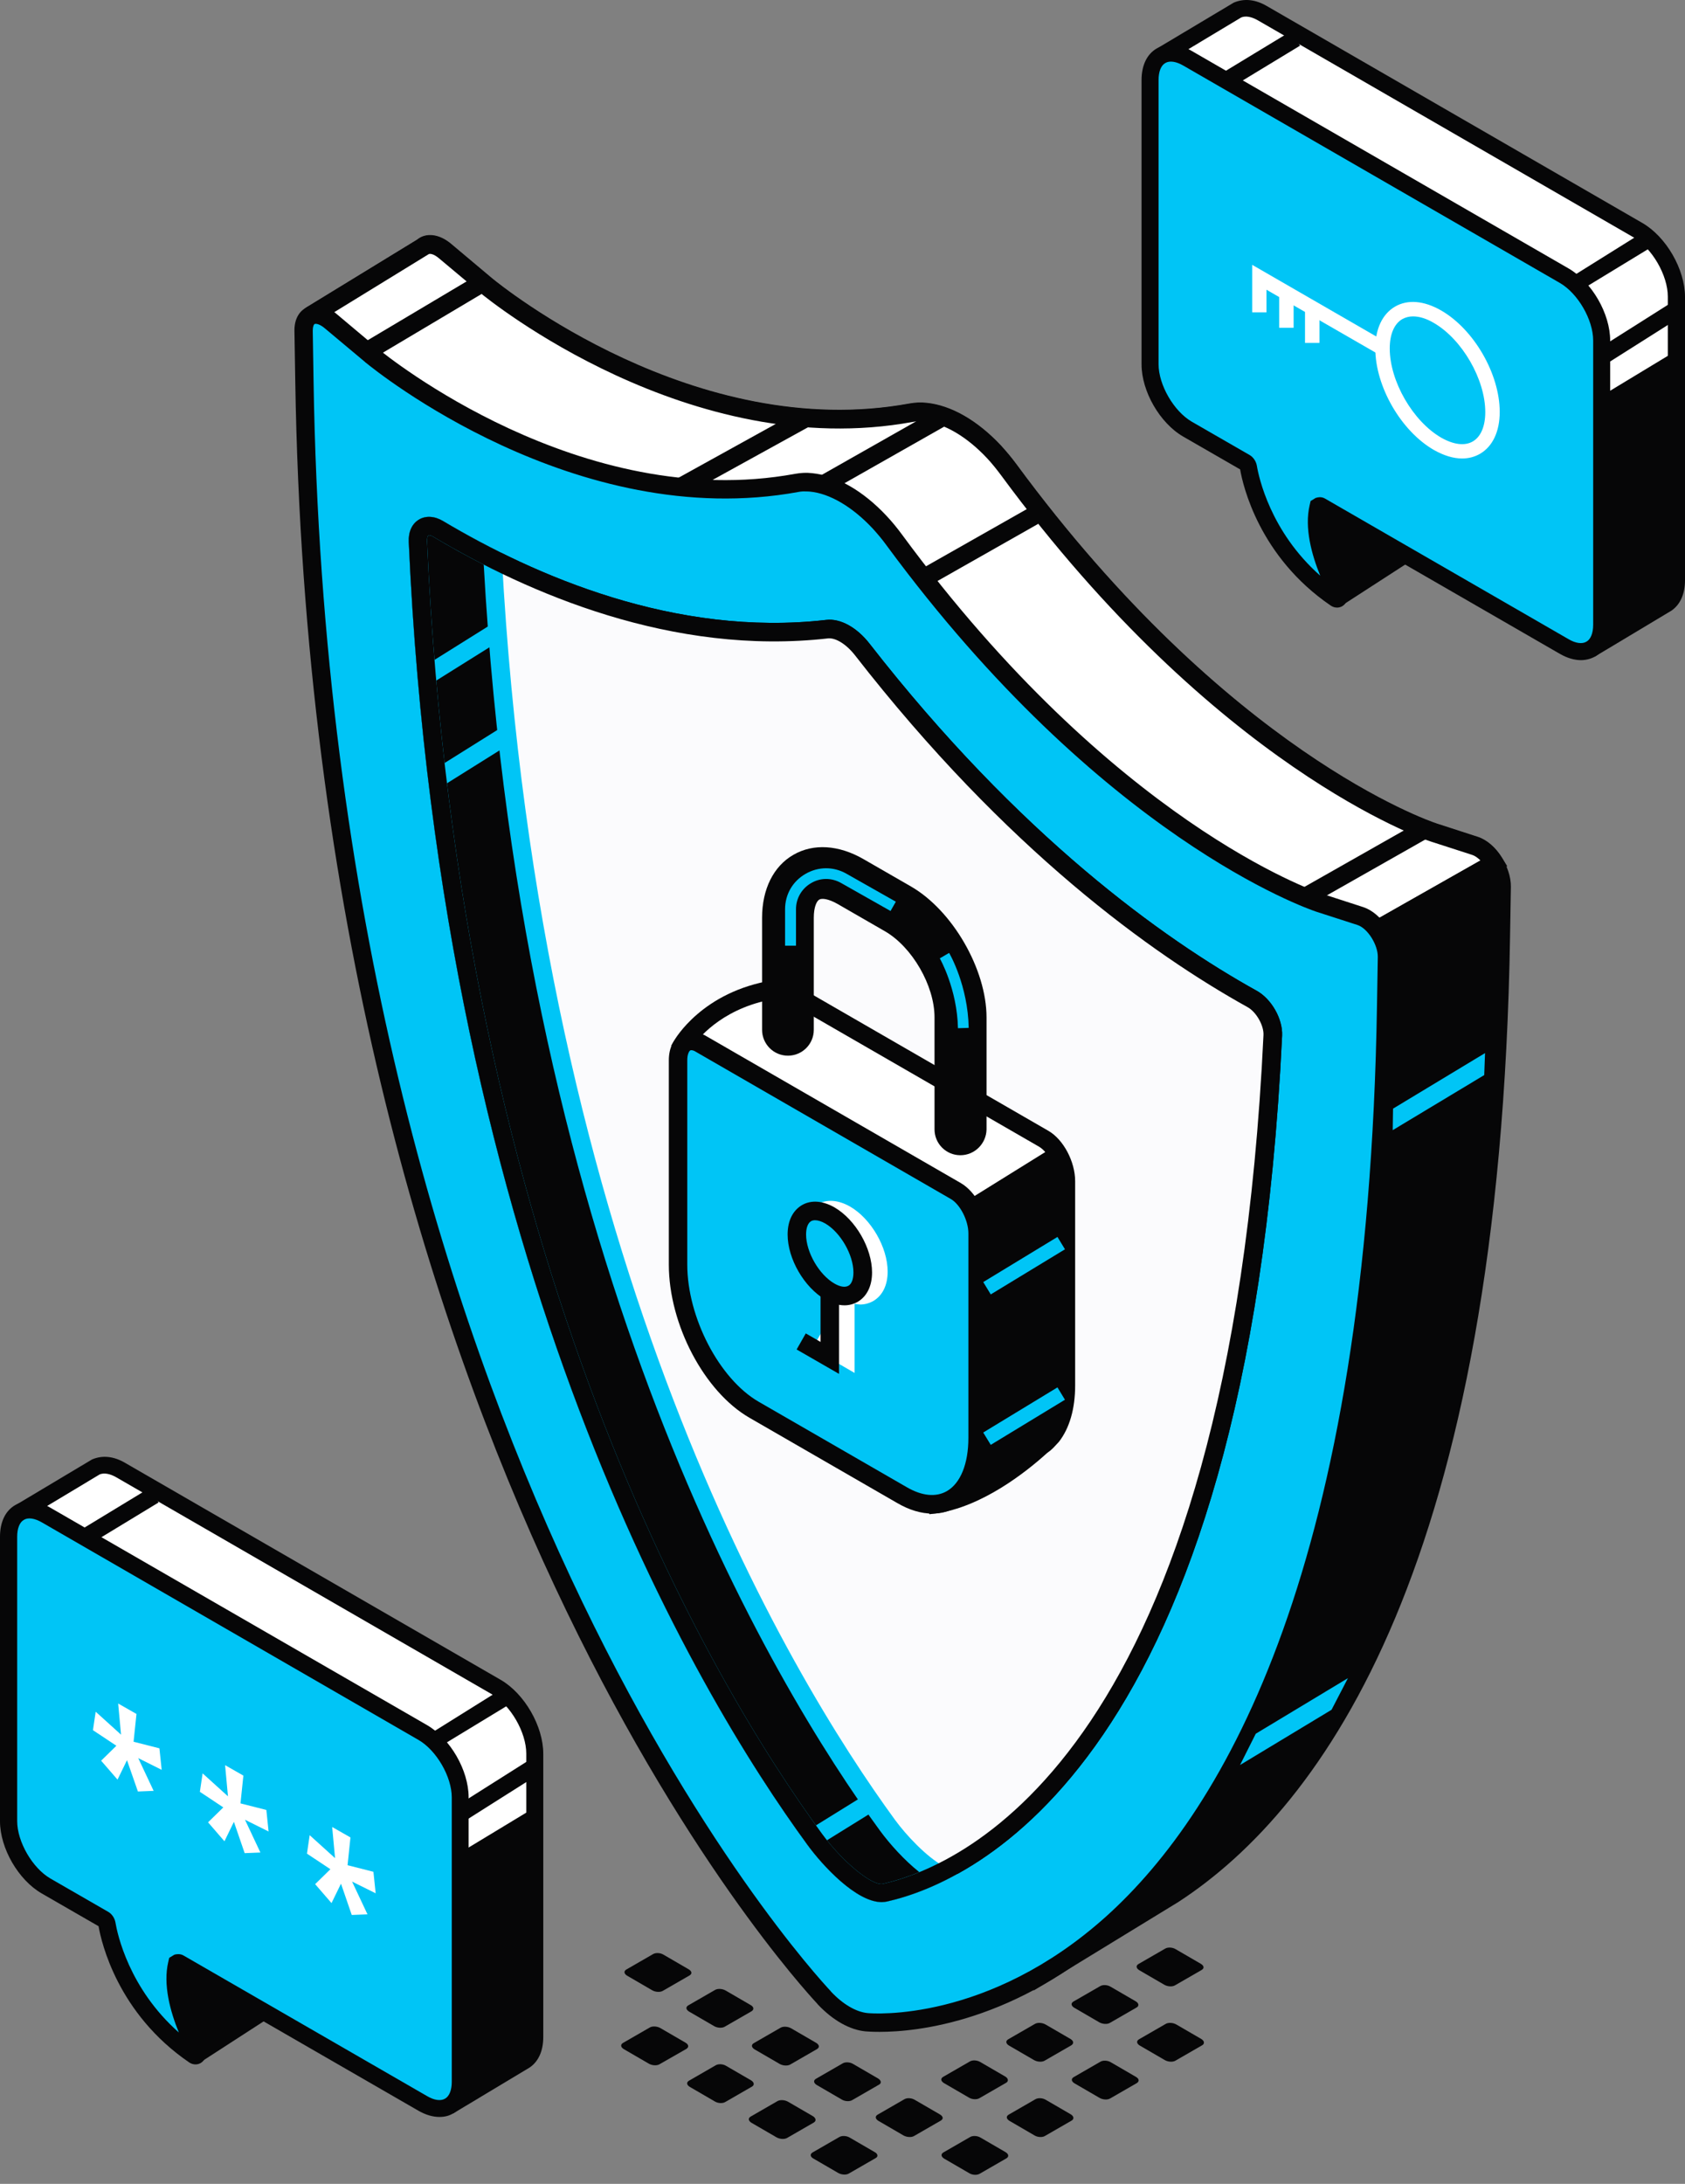
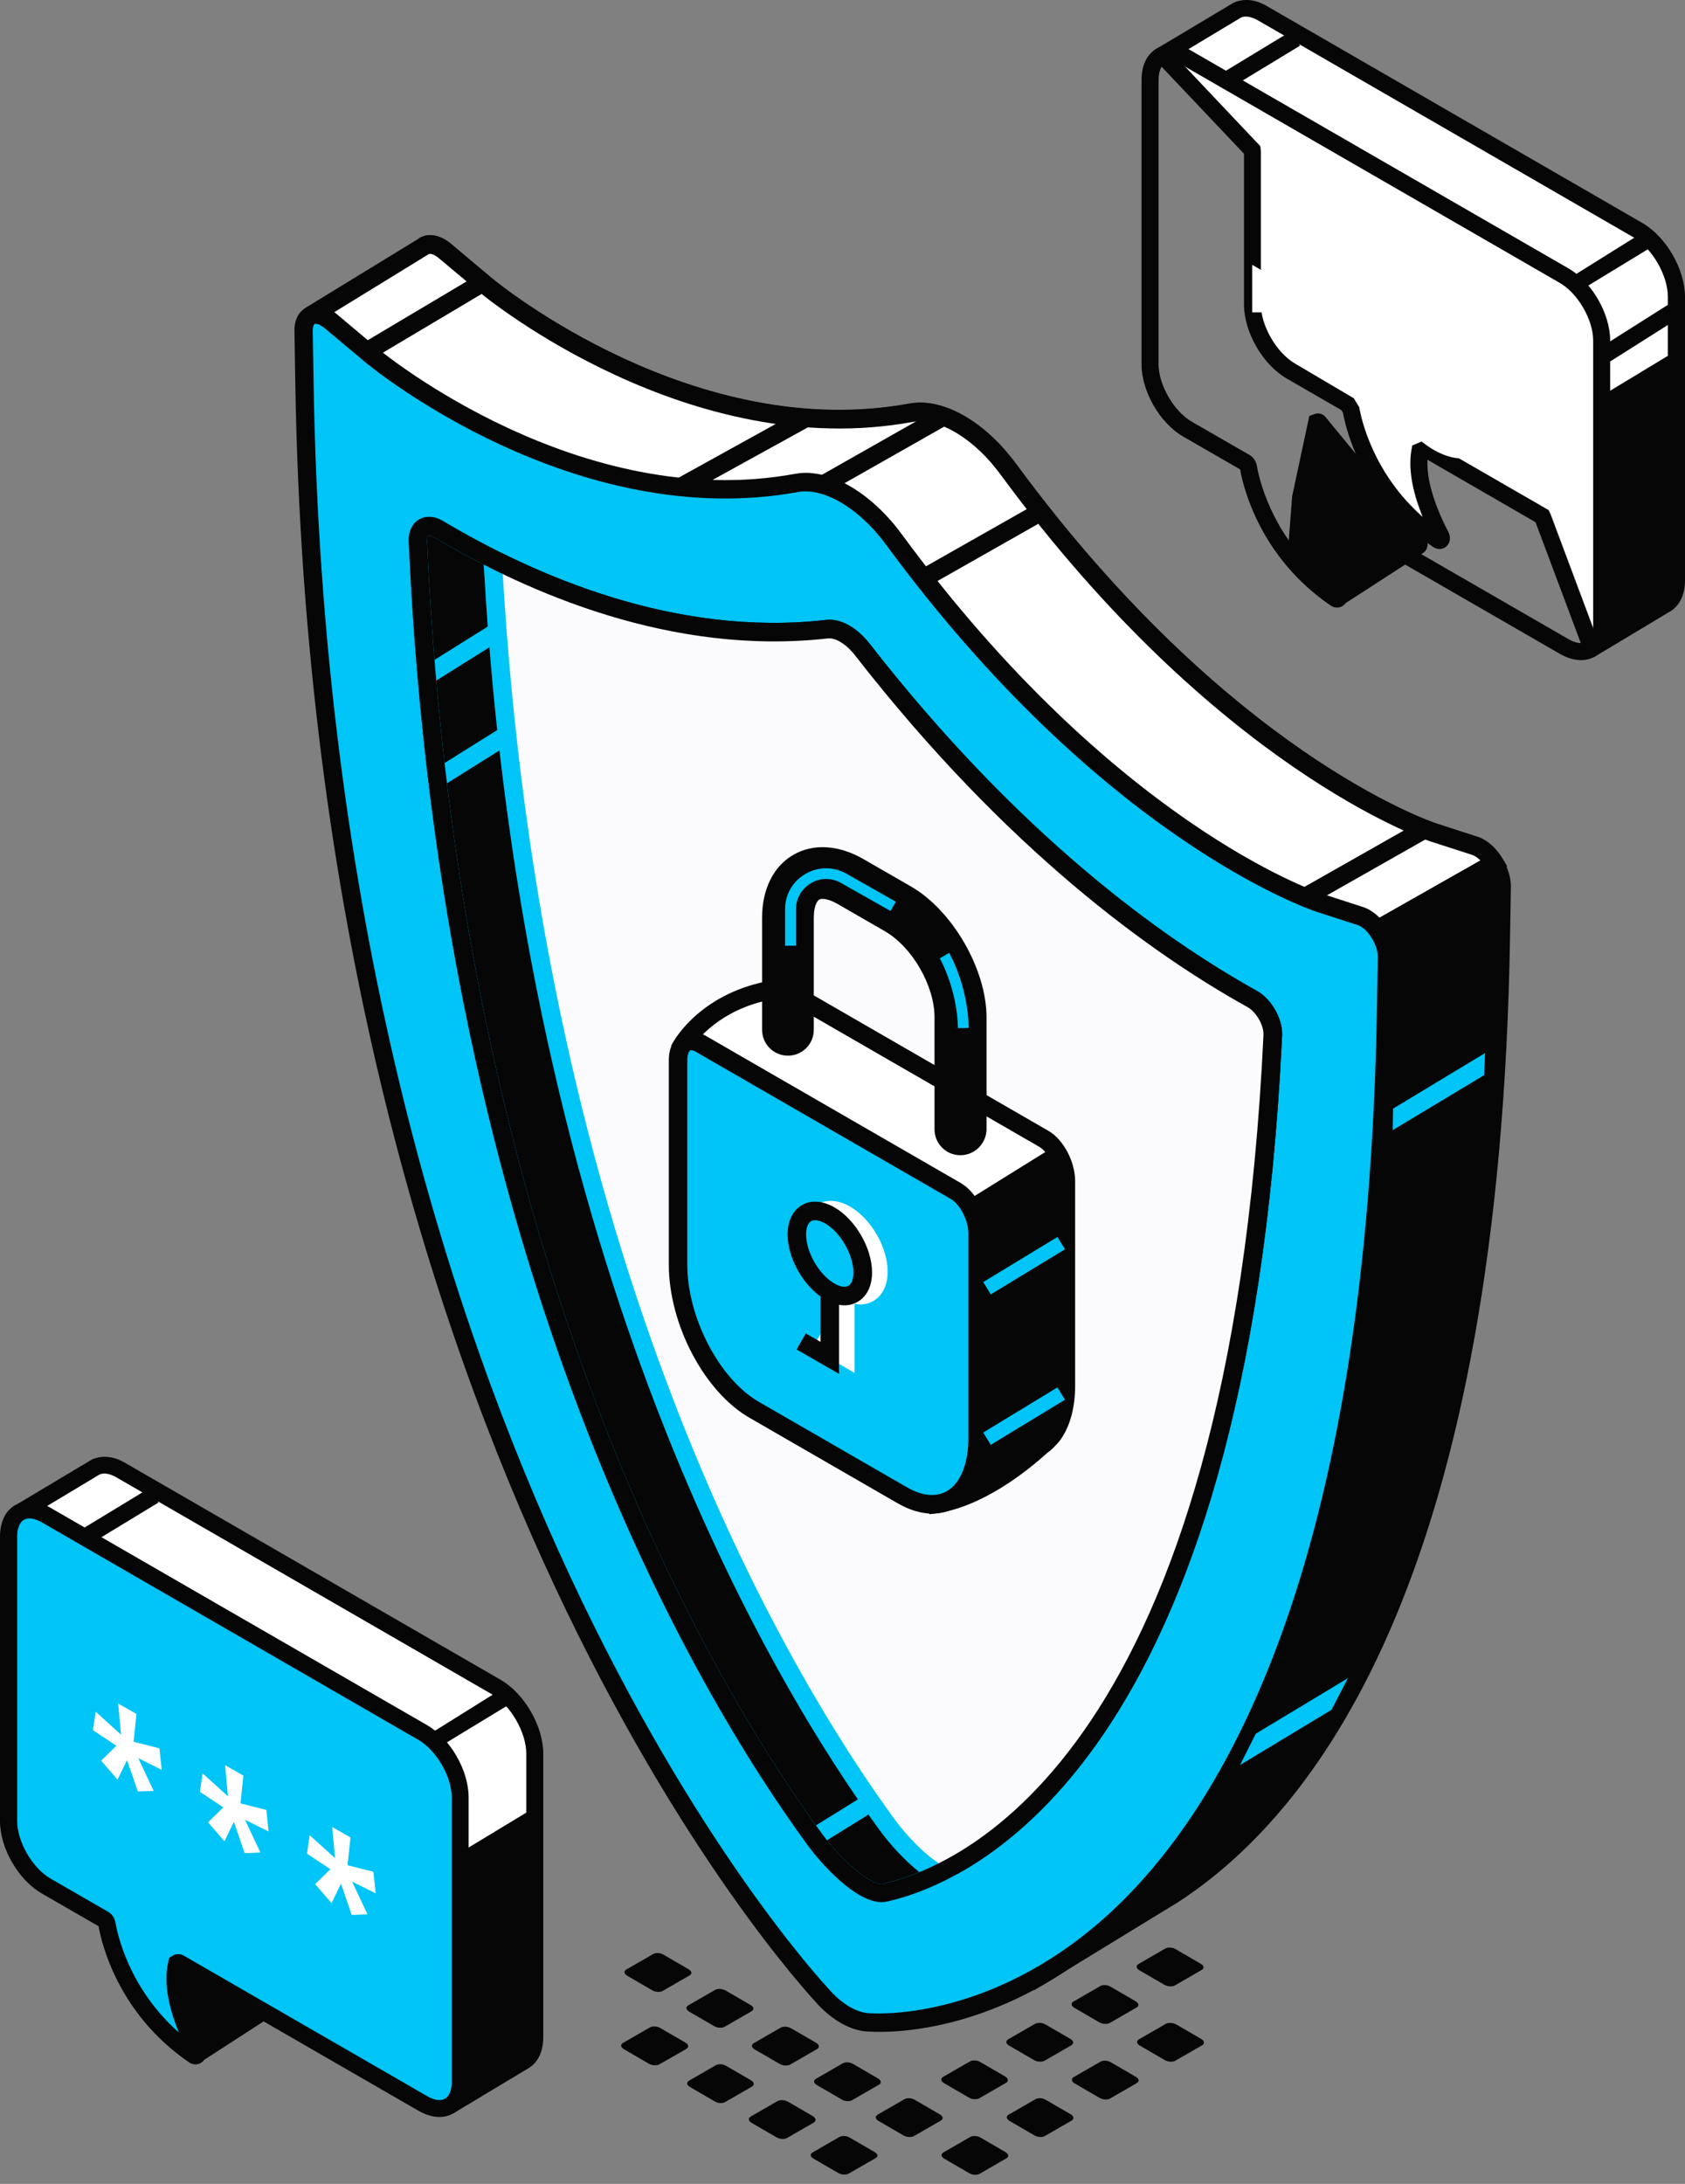
<svg xmlns="http://www.w3.org/2000/svg" width="98" height="127" viewBox="0 0 98 127" fill="none">
  <rect x="0" y="0" width="98" height="127" fill="#808080" stroke="none" />
  <g clip-path="url(#clip0_11_2051)">
    <path d="M40.102 114.881L38.559 115.77C38.406 115.868 38.128 115.854 37.933 115.743L36.473 114.894C36.292 114.783 36.264 114.63 36.431 114.533L37.975 113.643C38.128 113.546 38.406 113.559 38.587 113.671L40.047 114.519C40.241 114.63 40.269 114.783 40.102 114.881Z" fill="#060607" />
    <path d="M39.922 119.15L38.365 120.04C38.212 120.137 37.934 120.123 37.739 120.012L36.279 119.164C36.098 119.053 36.07 118.9 36.237 118.802L37.781 117.912C37.934 117.815 38.212 117.829 38.407 117.94L39.867 118.788C40.061 118.9 40.075 119.053 39.922 119.15Z" fill="#060607" />
    <path d="M43.704 116.966L42.16 117.856C42.008 117.954 41.729 117.94 41.535 117.828L40.075 116.98C39.894 116.869 39.866 116.716 40.033 116.619L41.576 115.729C41.729 115.631 42.008 115.645 42.202 115.756L43.662 116.605C43.843 116.702 43.871 116.869 43.704 116.966Z" fill="#060607" />
    <path d="M43.732 121.346L42.188 122.236C42.035 122.334 41.757 122.32 41.577 122.209L40.117 121.36C39.936 121.249 39.908 121.096 40.075 120.999L41.618 120.109C41.771 120.011 42.049 120.025 42.23 120.137L43.69 120.985C43.871 121.096 43.885 121.263 43.732 121.346Z" fill="#060607" />
    <path d="M47.514 119.164L45.971 120.054C45.818 120.151 45.54 120.137 45.345 120.026L43.885 119.178C43.704 119.066 43.676 118.913 43.843 118.816L45.387 117.926C45.54 117.829 45.818 117.843 46.013 117.954L47.473 118.802C47.653 118.913 47.681 119.066 47.514 119.164Z" fill="#060607" />
    <path d="M47.333 123.433L45.79 124.323C45.637 124.42 45.359 124.406 45.164 124.295L43.704 123.447C43.523 123.336 43.495 123.183 43.662 123.085L45.206 122.195C45.359 122.098 45.637 122.112 45.831 122.223L47.291 123.071C47.458 123.183 47.486 123.336 47.333 123.433Z" fill="#060607" />
    <path d="M51.116 121.235L49.572 122.125C49.419 122.223 49.141 122.209 48.961 122.098L47.5 121.249C47.32 121.138 47.292 120.985 47.459 120.888L49.002 119.998C49.155 119.9 49.433 119.914 49.614 120.026L51.074 120.874C51.255 120.985 51.283 121.152 51.116 121.235Z" fill="#060607" />
    <path d="M50.921 125.505L49.377 126.395C49.224 126.492 48.946 126.478 48.752 126.367L47.291 125.519C47.125 125.421 47.097 125.268 47.264 125.171L48.807 124.281C48.96 124.184 49.238 124.198 49.419 124.309L50.879 125.157C51.06 125.254 51.088 125.421 50.921 125.505Z" fill="#060607" />
    <path d="M54.717 123.321L53.173 124.211C53.02 124.309 52.742 124.295 52.547 124.184L51.087 123.335C50.907 123.224 50.879 123.071 51.046 122.974L52.589 122.084C52.742 121.986 53.02 122 53.201 122.112L54.661 122.96C54.856 123.071 54.884 123.224 54.717 123.321Z" fill="#060607" />
    <path d="M58.513 121.124L56.97 122.014C56.817 122.111 56.539 122.097 56.358 121.986L54.898 121.138C54.717 121.026 54.689 120.873 54.856 120.776L56.4 119.886C56.553 119.789 56.831 119.803 57.011 119.914L58.471 120.762C58.652 120.873 58.666 121.04 58.513 121.124Z" fill="#060607" />
    <path d="M62.31 118.941L60.766 119.831C60.613 119.928 60.335 119.914 60.141 119.803L58.68 118.955C58.5 118.844 58.472 118.691 58.639 118.593L60.182 117.703C60.335 117.606 60.613 117.62 60.808 117.731L62.268 118.579C62.449 118.691 62.463 118.844 62.31 118.941Z" fill="#060607" />
    <path d="M66.105 116.743L64.562 117.633C64.409 117.731 64.131 117.717 63.936 117.606L62.476 116.757C62.295 116.646 62.267 116.493 62.434 116.396L63.978 115.506C64.131 115.409 64.409 115.422 64.59 115.534L66.05 116.382C66.244 116.493 66.258 116.66 66.105 116.743Z" fill="#060607" />
    <path d="M69.889 114.561L68.345 115.451C68.192 115.548 67.914 115.534 67.719 115.423L66.259 114.575C66.078 114.463 66.051 114.31 66.218 114.213L67.761 113.323C67.914 113.226 68.192 113.24 68.373 113.351L69.833 114.199C70.028 114.31 70.055 114.463 69.889 114.561Z" fill="#060607" />
    <path d="M58.528 125.519L56.984 126.409C56.831 126.506 56.553 126.492 56.373 126.381L54.913 125.533C54.732 125.421 54.704 125.268 54.871 125.171L56.414 124.281C56.567 124.184 56.845 124.198 57.026 124.309L58.486 125.157C58.667 125.268 58.695 125.421 58.528 125.519Z" fill="#060607" />
    <path d="M62.324 123.321L60.781 124.211C60.627 124.309 60.349 124.295 60.169 124.184L58.709 123.335C58.528 123.224 58.5 123.071 58.667 122.974L60.21 122.084C60.363 121.986 60.641 122 60.822 122.112L62.282 122.96C62.463 123.071 62.477 123.238 62.324 123.321Z" fill="#060607" />
    <path d="M66.12 121.138L64.576 122.028C64.423 122.126 64.145 122.112 63.95 122L62.49 121.152C62.309 121.041 62.282 120.888 62.449 120.791L63.992 119.901C64.145 119.803 64.423 119.817 64.604 119.928L66.064 120.777C66.259 120.888 66.273 121.041 66.12 121.138Z" fill="#060607" />
    <path d="M69.916 118.941L68.373 119.831C68.22 119.928 67.942 119.914 67.747 119.803L66.287 118.955C66.106 118.844 66.078 118.691 66.245 118.593L67.789 117.703C67.942 117.606 68.22 117.62 68.414 117.731L69.874 118.579C70.055 118.691 70.069 118.858 69.916 118.941Z" fill="#060607" />
    <path d="M18.04 18.543C18.012 18.468 18.031 18.393 18.106 18.347L24.576 14.388C24.866 14.126 25.361 14.173 25.874 14.602L28.283 16.619C28.405 16.722 40.095 26.377 52.999 24.014C53.26 23.968 53.54 23.949 53.83 23.977C55.109 24.098 56.547 24.939 57.817 26.293C58.116 26.61 58.405 26.965 58.676 27.329C71.066 44.183 82.878 48.263 83.382 48.431L85.772 49.206C86.585 49.468 87.35 50.635 87.332 51.587L87.285 54.388C86.716 90.608 76.631 104.706 68.256 110.169L60.413 114.959L59.88 113.409C58.312 113.633 57.275 113.558 57.06 113.539H57.042C56.258 113.465 55.37 112.961 54.586 112.12L54.568 112.092C53.484 110.944 30.347 85.752 25.286 34.743L21.794 27.105L18.04 18.543Z" fill="#060607" />
    <path d="M59.516 113.987C58.125 114.146 57.2 114.08 56.995 114.062C56.07 113.978 55.081 113.417 54.175 112.456C53.185 111.4 29.861 86.078 24.763 34.882L21.299 27.309L17.545 18.757C17.414 18.439 17.526 18.075 17.816 17.888L24.259 13.948C24.772 13.528 25.538 13.621 26.219 14.191L28.619 16.207C29.095 16.6 40.403 25.778 52.896 23.481C53.213 23.425 53.54 23.407 53.876 23.444C55.295 23.584 56.836 24.462 58.209 25.928C58.508 26.254 58.816 26.619 59.105 27.011C71.402 43.724 83.064 47.749 83.55 47.907L85.94 48.682C86.967 49.019 87.892 50.391 87.873 51.577L87.826 54.378C87.248 90.831 77.023 105.07 68.536 110.607L60.123 115.752L59.516 113.987ZM53.092 24.536C40.123 26.917 28.432 17.44 27.937 17.029L25.528 15.012C25.23 14.76 24.996 14.732 24.931 14.788L18.666 18.635L22.288 26.88L25.78 34.518L25.827 34.686C30.869 85.583 53.979 110.682 54.987 111.746C55.678 112.484 56.444 112.932 57.116 112.997C57.294 113.016 58.283 113.081 59.805 112.866L60.244 112.801L60.702 114.136L67.957 109.701C76.211 104.323 86.174 90.345 86.743 54.359L86.79 51.558C86.799 50.849 86.192 49.887 85.604 49.7L83.204 48.925C82.7 48.757 70.73 44.621 58.227 27.636C57.957 27.272 57.686 26.936 57.415 26.647C56.239 25.386 54.903 24.602 53.764 24.499C53.68 24.49 53.605 24.49 53.521 24.49C53.381 24.499 53.232 24.518 53.092 24.536Z" fill="#060607" />
    <path d="M24.577 14.388C24.866 14.126 25.361 14.173 25.875 14.602L28.284 16.619C28.405 16.722 40.095 26.386 52.999 24.014C53.261 23.968 53.541 23.949 53.831 23.977C55.11 24.098 56.548 24.939 57.818 26.293C58.116 26.61 58.406 26.965 58.676 27.329C71.067 44.183 82.879 48.263 83.383 48.431L85.773 49.206C86.203 49.346 86.614 49.738 86.903 50.205L67.444 61.242L26.444 43.977C25.996 40.999 25.613 37.917 25.296 34.743L21.804 27.105L18.041 18.543C18.013 18.468 18.032 18.393 18.106 18.347L24.577 14.388Z" fill="white" />
    <path d="M25.958 44.35L25.912 44.051C25.464 41.035 25.081 37.954 24.773 34.873L21.308 27.3L17.555 18.738C17.424 18.421 17.536 18.056 17.826 17.87L24.268 13.929C24.782 13.509 25.548 13.603 26.229 14.172L28.629 16.189C29.105 16.581 40.413 25.76 52.906 23.463C53.223 23.407 53.55 23.388 53.886 23.425C55.305 23.565 56.846 24.443 58.219 25.909C58.517 26.236 58.825 26.6 59.115 26.992C71.412 43.706 83.074 47.73 83.56 47.889L85.95 48.664C86.473 48.832 86.996 49.28 87.369 49.896L87.659 50.373L67.49 61.82L25.958 44.35ZM85.605 49.71L83.205 48.935C82.701 48.767 70.731 44.63 58.228 27.646C57.957 27.282 57.686 26.945 57.416 26.656C56.239 25.395 54.904 24.611 53.765 24.509C53.531 24.49 53.307 24.499 53.083 24.537C40.114 26.918 28.424 17.44 27.929 17.029L25.52 15.012C25.221 14.76 24.987 14.732 24.922 14.788L18.657 18.635L22.28 26.88L25.772 34.518L25.818 34.686C26.117 37.674 26.481 40.671 26.92 43.603L67.397 60.644L86.1 50.036C85.941 49.878 85.763 49.756 85.605 49.71Z" fill="#060607" />
    <path d="M47.919 116.154C46.724 114.884 18.656 84.332 17.694 22.109L17.657 19.233C17.638 18.262 18.413 17.982 19.226 18.663L21.635 20.68C21.756 20.783 33.446 30.447 46.35 28.075C46.612 28.029 46.892 28.01 47.181 28.038C48.461 28.159 49.898 29 51.168 30.354C51.467 30.671 51.757 31.026 52.027 31.39C64.427 48.244 76.239 52.315 76.734 52.483L79.124 53.258C79.936 53.519 80.702 54.687 80.683 55.639L80.637 58.44C79.675 119.552 51.616 117.704 50.421 117.591H50.403C49.618 117.517 48.731 117.013 47.947 116.172L47.919 116.154ZM72.831 58.104C67.574 55.181 59.049 49.196 50.16 37.786C49.534 36.983 48.75 36.526 48.124 36.6C39.086 37.627 30.673 33.864 25.491 30.774C24.819 30.372 24.277 30.718 24.314 31.512C26.191 73.529 40.888 98.067 47.387 106.956C48.461 108.422 50.421 110.318 51.486 110.075C57.938 108.618 72.149 99.841 74.035 60.223C74.063 59.448 73.512 58.477 72.831 58.104Z" fill="#00C5F6" />
    <path d="M50.347 118.133C49.423 118.049 48.433 117.489 47.555 116.555L47.536 116.527C46.341 115.248 18.134 84.557 17.172 22.119L17.125 19.243C17.116 18.589 17.377 18.094 17.853 17.87C18.367 17.628 18.993 17.767 19.581 18.262L21.98 20.279C22.457 20.671 33.773 29.85 46.257 27.553C46.575 27.497 46.901 27.478 47.228 27.516C48.648 27.656 50.188 28.533 51.561 29.999C51.869 30.326 52.168 30.69 52.457 31.082C64.754 47.796 76.416 51.82 76.902 51.979L79.292 52.754C80.32 53.09 81.244 54.463 81.225 55.649L81.178 58.45C80.656 91.401 72.131 105.883 65.062 112.232C59.096 117.601 53.316 118.161 51.159 118.161C50.748 118.161 50.468 118.143 50.347 118.133ZM46.444 28.608C33.475 30.989 21.784 21.512 21.29 21.101L18.881 19.084C18.591 18.841 18.376 18.813 18.302 18.841C18.246 18.869 18.19 19 18.19 19.233L18.236 22.109C19.198 84.127 47.126 114.529 48.312 115.79L48.33 115.818C49.021 116.555 49.787 117.003 50.459 117.069C50.739 117.097 57.453 117.629 64.334 111.448C71.234 105.238 79.573 91.009 80.086 58.45L80.133 55.649C80.142 54.939 79.535 53.977 78.947 53.791L76.547 53.016C76.043 52.847 64.073 48.711 51.57 31.727C51.309 31.363 51.029 31.036 50.758 30.737C49.581 29.476 48.246 28.692 47.107 28.589C47.023 28.58 46.948 28.58 46.864 28.58C46.733 28.571 46.584 28.58 46.444 28.608ZM46.948 107.265C40.608 98.591 25.669 73.856 23.773 31.521C23.745 30.933 23.96 30.457 24.371 30.214C24.763 29.981 25.276 30.009 25.762 30.298C31.094 33.473 39.282 37.058 48.059 36.05C48.872 35.956 49.833 36.479 50.58 37.441C59.292 48.618 67.63 54.584 73.093 57.619C73.951 58.095 74.614 59.262 74.568 60.233C72.551 102.587 56.481 109.478 51.598 110.579C51.495 110.598 51.393 110.617 51.29 110.617C49.805 110.626 47.835 108.478 46.948 107.265ZM73.494 60.187C73.522 59.626 73.074 58.842 72.57 58.562C67.023 55.481 58.554 49.421 49.74 38.104C49.17 37.366 48.564 37.068 48.181 37.114C39.114 38.151 30.683 34.472 25.211 31.213C25.034 31.101 24.931 31.12 24.912 31.129C24.884 31.148 24.828 31.25 24.838 31.475C26.715 73.511 41.523 98.04 47.807 106.63C49.002 108.264 50.73 109.674 51.355 109.543C56.052 108.488 71.505 101.784 73.494 60.187Z" fill="#060607" />
    <path d="M25.483 30.765C30.674 33.855 39.078 37.628 48.116 36.591C48.742 36.517 49.526 36.974 50.151 37.777C59.041 49.187 67.566 55.172 72.822 58.095C73.504 58.478 74.055 59.449 74.017 60.215C72.131 99.832 57.92 108.609 51.468 110.066C50.404 110.309 48.434 108.413 47.369 106.947C40.87 98.058 26.174 73.52 24.297 31.503C24.269 30.709 24.81 30.363 25.483 30.765Z" fill="#FBFBFD" />
    <path d="M25.483 30.765C26.435 31.334 27.5 31.923 28.648 32.502C30.861 73.417 45.212 97.395 51.618 106.154C52.365 107.181 53.551 108.395 54.559 108.964C53.42 109.515 52.365 109.861 51.468 110.066C50.404 110.309 48.434 108.413 47.369 106.947C40.871 98.058 26.174 73.52 24.297 31.503C24.269 30.709 24.811 30.363 25.483 30.765Z" fill="#060607" />
    <path d="M46.948 107.264C40.608 98.589 25.669 73.855 23.773 31.52C23.745 30.932 23.96 30.456 24.371 30.213C24.763 29.98 25.276 30.008 25.762 30.297C26.78 30.904 27.835 31.483 28.89 32.015L29.17 32.155L29.189 32.463C31.402 73.472 45.921 97.432 52.056 105.836C52.719 106.741 53.867 107.955 54.829 108.497L55.725 109.001L54.791 109.449C53.699 109.972 52.625 110.355 51.589 110.588C51.486 110.607 51.383 110.626 51.281 110.626C49.805 110.626 47.826 108.478 46.948 107.264ZM51.187 106.47C45.006 98.02 30.421 73.948 28.134 32.837C27.144 32.333 26.164 31.791 25.211 31.221C25.034 31.109 24.931 31.128 24.912 31.137C24.884 31.156 24.828 31.259 24.838 31.483C26.715 73.528 41.523 98.048 47.807 106.639C49.002 108.273 50.73 109.692 51.355 109.552C52.037 109.393 52.747 109.169 53.466 108.87C52.607 108.188 51.757 107.245 51.187 106.47Z" fill="#00C5F6" />
    <path d="M86.644 49.74L79.846 53.596L80.376 54.53L87.173 50.674L86.644 49.74Z" fill="#060607" />
    <path d="M82.505 47.809L75.708 51.665L76.237 52.599L83.035 48.742L82.505 47.809Z" fill="#060607" />
    <path d="M54.569 23.773L47.771 27.629L48.301 28.563L55.098 24.706L54.569 23.773Z" fill="#060607" />
    <path d="M60.134 29.371L53.336 33.227L53.866 34.161L60.663 30.305L60.134 29.371Z" fill="#060607" />
    <path d="M27.917 15.901L20.735 20.173L21.284 21.096L28.466 16.824L27.917 15.901Z" fill="#060607" />
    <path d="M81.001 65.723L86.323 62.52L86.37 61.241L81.02 64.472L81.001 65.723Z" fill="#00C5F6" />
    <path d="M72.121 102.643L77.443 99.43L78.396 97.591L73.036 100.822L72.121 102.643Z" fill="#00C5F6" />
    <path d="M40.262 28.561L47.237 24.714L46.714 23.77L38.19 28.486L40.262 28.561Z" fill="#060607" />
    <path d="M50.613 104.196L47.169 106.331L47.734 107.244L51.179 105.109L50.613 104.196Z" fill="#00C5F6" />
    <path d="M28.732 36.209L24.529 38.839L25.099 39.749L29.302 37.119L28.732 36.209Z" fill="#00C5F6" />
    <path d="M29.339 42.192L25.137 44.823L25.706 45.733L29.909 43.102L29.339 42.192Z" fill="#00C5F6" />
    <path d="M46.948 107.264C40.608 98.59 25.668 73.855 23.773 31.52C23.745 30.932 23.959 30.456 24.37 30.213C24.762 29.98 25.276 30.008 25.762 30.297C31.093 33.472 39.282 37.057 48.059 36.049C48.871 35.955 49.833 36.478 50.58 37.44C59.292 48.617 67.63 54.583 73.092 57.618C73.951 58.094 74.614 59.261 74.567 60.232C72.55 102.586 56.481 109.477 51.598 110.579C51.495 110.598 51.392 110.616 51.29 110.616C49.805 110.626 47.825 108.478 46.948 107.264ZM48.18 37.123C39.114 38.159 30.682 34.48 25.211 31.221C25.033 31.109 24.931 31.128 24.912 31.137C24.884 31.156 24.828 31.259 24.837 31.483C26.714 73.528 41.523 98.048 47.807 106.639C49.002 108.273 50.729 109.692 51.355 109.552C56.042 108.487 71.505 101.793 73.484 60.195C73.512 59.635 73.064 58.85 72.56 58.57C67.013 55.489 58.545 49.438 49.73 38.112C49.189 37.421 48.61 37.123 48.246 37.123C48.227 37.123 48.208 37.123 48.18 37.123Z" fill="#060607" />
    <path d="M61.999 68.683C61.999 67.73 61.42 66.629 60.71 66.218L45.846 57.637C45.575 57.478 45.323 57.45 45.108 57.525C41.167 58.141 39.664 60.812 39.664 60.812L44.557 69.682V70.504C44.557 73.753 46.536 77.534 48.974 78.944L49.982 79.523L54.361 87.479C56.938 87.133 59.506 85.051 60.608 84.052C60.813 83.912 60.953 83.753 60.953 83.753L61.177 83.52C61.691 82.857 61.999 81.858 61.999 80.578V68.683Z" fill="white" />
    <path d="M54.062 88.057L49.571 79.915L48.694 79.411C46.06 77.889 44.006 73.977 44.006 70.504V69.822L39.039 60.811L39.188 60.55C39.254 60.429 40.85 57.655 44.977 57.002C45.239 56.927 45.631 56.899 46.107 57.179L60.972 65.76C61.85 66.264 62.531 67.553 62.531 68.692V80.569C62.531 81.923 62.205 83.053 61.588 83.846L61.327 84.126C61.327 84.126 61.159 84.323 60.897 84.5C59.655 85.63 57.069 87.656 54.417 88.011L54.062 88.057ZM40.299 60.83L45.099 69.532V70.494C45.099 73.566 46.957 77.142 49.244 78.468L50.384 79.122L54.651 86.872C56.994 86.405 59.319 84.481 60.244 83.641C60.44 83.501 60.533 83.398 60.533 83.389L60.776 83.127C61.205 82.567 61.448 81.671 61.448 80.56V68.683C61.448 67.936 60.972 67.002 60.43 66.684L45.575 58.113C45.453 58.048 45.351 58.02 45.295 58.038L45.201 58.066C42.223 58.524 40.757 60.195 40.299 60.83Z" fill="#060607" />
    <path d="M60.663 84.062C60.869 83.922 61.009 83.763 61.009 83.763L61.233 83.529C61.747 82.867 62.055 81.868 62.055 80.588V68.702C62.055 68.17 61.588 67.152 61.308 66.676L55.089 70.541C55.089 70.541 52.83 75.957 50.542 80.439L54.426 87.489C56.985 87.134 59.552 85.052 60.663 84.062Z" fill="#060607" />
    <path d="M43.857 81.98L52.466 86.947C54.903 88.357 56.882 86.863 56.882 83.605V71.728C56.882 70.775 56.303 69.673 55.594 69.263L40.729 60.682C40.019 60.271 39.44 60.71 39.44 61.653V73.539C39.431 76.798 41.411 80.57 43.857 81.98Z" fill="#00C5F6" />
    <path d="M54.221 88.021C53.577 88.021 52.886 87.816 52.195 87.414L43.586 82.447C40.953 80.925 38.899 77.012 38.899 73.539V61.662C38.899 60.962 39.16 60.411 39.618 60.149C40.019 59.916 40.523 59.944 41.009 60.215L55.874 68.796C56.752 69.3 57.433 70.588 57.433 71.727V83.614C57.433 85.528 56.779 86.994 55.631 87.657C55.192 87.9 54.725 88.021 54.221 88.021ZM40.215 61.074C40.187 61.074 40.169 61.074 40.15 61.083C40.066 61.13 39.972 61.335 39.972 61.653V73.539C39.972 76.611 41.831 80.187 44.118 81.513L52.727 86.48C53.624 87.003 54.436 87.078 55.071 86.714C55.864 86.256 56.322 85.126 56.322 83.614V71.727C56.322 70.98 55.846 70.047 55.304 69.729L40.439 61.148C40.365 61.102 40.281 61.074 40.215 61.074Z" fill="#060607" />
    <path d="M49.702 79.841V73.688H48.629V77.983L47.779 77.488L47.237 78.412L49.702 79.841Z" fill="white" />
    <path d="M48.899 75.517C47.676 74.808 46.715 73.146 46.715 71.736C46.715 70.942 47.013 70.344 47.545 70.036C48.078 69.728 48.75 69.775 49.441 70.167C50.664 70.877 51.626 72.539 51.626 73.949C51.626 74.742 51.327 75.34 50.795 75.657C50.561 75.788 50.3 75.863 50.029 75.863C49.665 75.844 49.282 75.732 48.899 75.517ZM48.078 70.961C47.891 71.073 47.788 71.353 47.788 71.736C47.788 72.763 48.545 74.07 49.432 74.584C49.768 74.78 50.057 74.826 50.253 74.714C50.44 74.612 50.543 74.322 50.543 73.939C50.543 72.912 49.786 71.605 48.899 71.091C48.685 70.97 48.479 70.905 48.311 70.905C48.227 70.905 48.143 70.923 48.078 70.961Z" fill="white" />
    <path d="M46.34 71.792C46.34 73.015 47.2 74.499 48.255 75.106C49.31 75.713 50.169 75.219 50.169 74.005C50.169 72.781 49.31 71.297 48.255 70.69C47.2 70.074 46.34 70.569 46.34 71.792Z" fill="#00C5F6" />
    <path d="M47.993 75.573C46.77 74.864 45.808 73.202 45.808 71.792C45.808 70.998 46.106 70.401 46.639 70.083C47.171 69.775 47.843 69.822 48.534 70.214C49.757 70.924 50.719 72.586 50.719 73.996C50.719 74.789 50.42 75.387 49.888 75.704C49.655 75.835 49.393 75.91 49.123 75.91C48.758 75.91 48.376 75.798 47.993 75.573ZM47.171 71.017C46.984 71.129 46.882 71.409 46.882 71.792C46.882 72.819 47.638 74.126 48.525 74.64C48.861 74.836 49.151 74.883 49.346 74.77C49.533 74.668 49.636 74.378 49.636 73.996C49.636 72.969 48.88 71.661 47.993 71.148C47.778 71.026 47.572 70.961 47.404 70.961C47.311 70.961 47.236 70.98 47.171 71.017Z" fill="#060607" />
    <path d="M48.797 79.896V75.097L47.723 74.443V78.038L46.864 77.543L46.332 78.477L48.797 79.896Z" fill="#060607" />
    <path d="M61.502 71.933L57.186 74.557L57.623 75.275L61.939 72.651L61.502 71.933Z" fill="#00C5F6" />
    <path d="M61.502 80.682L57.185 83.306L57.622 84.024L61.938 81.4L61.502 80.682Z" fill="#00C5F6" />
    <path d="M55.855 67.181C55.024 67.181 54.352 66.508 54.352 65.677V59.16C54.352 57.321 53.054 55.07 51.466 54.155L48.712 52.568C48.189 52.269 47.797 52.222 47.647 52.316C47.489 52.409 47.33 52.764 47.33 53.371V59.888C47.33 60.719 46.658 61.392 45.827 61.392C44.996 61.392 44.323 60.719 44.323 59.888V53.371C44.323 51.709 44.986 50.374 46.144 49.711C47.302 49.038 48.786 49.132 50.224 49.963L52.979 51.55C55.397 52.941 57.377 56.368 57.377 59.169V65.687C57.358 66.508 56.686 67.181 55.855 67.181Z" fill="#060607" />
    <path d="M46.285 54.995H45.66V52.875C45.66 52.016 46.099 51.251 46.846 50.821C47.583 50.392 48.47 50.382 49.217 50.803L52.102 52.437L51.794 52.978L48.909 51.344C48.358 51.036 47.705 51.036 47.163 51.363C46.622 51.68 46.295 52.25 46.295 52.875V54.995H46.285Z" fill="#00C5F6" />
    <path d="M55.715 59.794C55.668 57.507 54.669 55.751 54.659 55.732L55.201 55.415C55.248 55.49 56.293 57.32 56.34 59.775L55.715 59.794Z" fill="#00C5F6" />
    <path d="M11.54 119.421L16.115 116.461C16.153 116.433 16.162 116.377 16.134 116.34L10.326 109.29C10.28 109.234 10.195 109.262 10.186 109.328L9.262 113.623V113.632L9.038 116.573C9.038 116.592 9.047 116.62 9.056 116.629L11.437 119.402C11.456 119.43 11.503 119.44 11.54 119.421Z" fill="#060607" />
    <path d="M11.494 119.925C11.326 119.925 11.168 119.851 11.055 119.72L8.544 116.797L8.534 116.536L8.758 113.585L9.758 108.907L10.122 108.777C10.336 108.73 10.56 108.795 10.701 108.973L16.648 116.2L16.63 116.48C16.602 116.648 16.508 116.788 16.368 116.881L11.793 119.841C11.709 119.897 11.606 119.925 11.494 119.925ZM9.533 116.433L11.569 118.805L15.453 116.293L10.486 110.261L9.739 113.716L9.533 116.433Z" fill="#060607" />
    <path d="M28.872 98.104L7.032 85.49C6.481 85.172 5.986 85.126 5.603 85.294L1.327 87.852C1.261 87.889 1.243 87.983 1.299 88.039L6.406 93.436C6.425 93.454 6.434 93.483 6.434 93.52V102.437C6.434 103.856 7.443 105.602 8.675 106.312L11.934 108.188C12.018 108.3 12.083 108.394 12.158 108.506C12.317 109.449 13.222 113.38 17.219 116.116C17.377 116.218 17.48 116.069 17.377 115.873C16.855 114.874 15.865 112.698 16.163 110.99C16.332 110.915 16.36 110.906 16.528 110.831L23.269 114.724C23.297 114.734 23.306 114.762 23.316 114.78L26.126 122.288C26.154 122.353 26.229 122.381 26.294 122.353L30.524 119.813C30.879 119.57 31.103 119.104 31.103 118.45V101.979C31.112 100.56 30.104 98.814 28.872 98.104Z" fill="white" />
    <path d="M26.359 122.904L26.042 122.83C25.874 122.764 25.743 122.634 25.678 122.466L22.914 115.089L16.63 111.457C16.546 112.988 17.424 114.865 17.834 115.64C18.002 115.948 17.956 116.294 17.732 116.499C17.526 116.686 17.209 116.695 16.966 116.527C12.988 113.81 11.952 109.982 11.718 108.703L11.616 108.562L8.45 106.732C7.059 105.929 5.967 104.034 5.967 102.428V93.66L0.943 88.375C0.813 88.235 0.757 88.049 0.785 87.862C0.813 87.675 0.925 87.516 1.083 87.423L5.35 84.874C5.957 84.612 6.62 84.687 7.274 85.07L29.114 97.685C30.505 98.488 31.597 100.383 31.597 101.989V118.46C31.597 119.263 31.317 119.889 30.804 120.234L26.359 122.904ZM16.564 110.29L23.67 114.389L23.782 114.613L26.434 121.7L30.271 119.394C30.486 119.254 30.608 118.908 30.608 118.451V101.98C30.608 100.738 29.693 99.16 28.619 98.534L6.779 85.92C6.396 85.696 6.051 85.64 5.799 85.742L1.989 88.03L6.91 93.231L6.938 93.511V102.428C6.938 103.67 7.853 105.248 8.927 105.873L12.335 107.89L12.652 108.413C12.764 109.085 13.446 112.232 16.34 114.79C15.864 113.633 15.463 112.167 15.687 110.897L15.733 110.635L16.564 110.29Z" fill="#060607" />
    <path d="M24.584 100.747L2.679 88.104C1.475 87.413 0.504 87.974 0.504 89.365V105.901C0.504 107.293 1.475 108.983 2.679 109.674L6.05 111.616C6.134 111.662 6.199 111.775 6.218 111.877C6.367 112.755 7.236 116.751 11.288 119.524C11.447 119.627 11.55 119.478 11.447 119.282C10.905 118.245 9.86 115.958 10.27 114.221C10.289 114.137 10.364 114.109 10.448 114.165L24.584 122.326C25.789 123.017 26.76 122.456 26.76 121.065V104.529C26.76 103.138 25.789 101.448 24.584 100.747Z" fill="#00C5F6" />
    <path d="M25.556 123.109C25.173 123.109 24.753 122.988 24.333 122.745L10.672 114.864C10.588 116.386 11.466 118.254 11.877 119.048C12.036 119.356 11.998 119.701 11.765 119.907C11.55 120.093 11.242 120.103 10.999 119.935C6.844 117.096 5.892 112.95 5.733 112.017L2.428 110.112C1.064 109.328 0 107.479 0 105.91V89.365C0 88.506 0.317 87.852 0.887 87.525C1.457 87.198 2.185 87.245 2.923 87.675L24.828 100.317C26.191 101.101 27.255 102.95 27.255 104.519V121.055C27.255 121.914 26.938 122.568 26.368 122.895C26.126 123.044 25.855 123.109 25.556 123.109ZM10.374 113.641C10.486 113.641 10.598 113.669 10.7 113.735L24.837 121.895C25.248 122.138 25.631 122.194 25.883 122.045C26.135 121.905 26.275 121.541 26.275 121.064V104.528C26.275 103.324 25.388 101.792 24.342 101.185L2.437 88.534C2.017 88.291 1.634 88.235 1.391 88.384C1.139 88.524 0.999 88.888 0.999 89.365V105.901C0.999 107.105 1.886 108.637 2.932 109.243L6.303 111.186C6.508 111.307 6.667 111.54 6.713 111.793C6.826 112.465 7.498 115.63 10.402 118.198C9.897 116.965 9.477 115.415 9.785 114.099L9.841 113.856L10.131 113.679C10.206 113.651 10.29 113.641 10.374 113.641Z" fill="#060607" />
    <path d="M25.836 101.419L24.903 100.896L29.132 98.254L29.646 99.104L25.836 101.419Z" fill="#060607" />
    <path d="M8.71 86.529L4.895 88.846L5.409 89.692L9.223 87.375L8.71 86.529Z" fill="#060607" />
-     <path d="M30.702 102.403L26.497 105.064L27.026 105.901L31.231 103.24L30.702 102.403Z" fill="#060607" />
    <path d="M31.111 105.107L26.76 107.74V122.082L30.971 119.776L31.111 118.749V105.107Z" fill="#060607" />
    <path d="M7.937 99.673L7.769 101.289L9.272 101.672L9.403 102.923L8.039 102.241L8.936 104.146L8.021 104.183L7.386 102.363L6.835 103.492L5.882 102.391L6.769 101.522L5.406 100.617L5.565 99.543L7.04 100.878L6.872 99.066L7.937 99.673Z" fill="white" />
    <path d="M14.155 103.258L13.987 104.874L15.491 105.256L15.621 106.508L14.249 105.826L15.145 107.731L14.23 107.768L13.604 105.947L13.054 107.077L12.101 105.975L12.988 105.107L11.625 104.201L11.784 103.128L13.259 104.463L13.091 102.651L14.155 103.258Z" fill="white" />
    <path d="M20.383 106.854L20.215 108.469L21.718 108.852L21.849 110.103L20.476 109.421L21.373 111.326L20.458 111.363L19.832 109.543L19.281 110.672L18.329 109.571L19.216 108.702L17.853 107.797L18.011 106.723L19.487 108.058L19.319 106.247L20.383 106.854Z" fill="white" />
    <path d="M77.935 34.693L82.511 31.733C82.548 31.705 82.557 31.649 82.529 31.612L76.722 24.562C76.675 24.506 76.591 24.534 76.582 24.6L75.657 28.895V28.904L75.433 31.845C75.433 31.864 75.442 31.892 75.452 31.901L77.833 34.675C77.851 34.712 77.898 34.721 77.935 34.693Z" fill="#060607" />
    <path d="M77.887 35.206C77.719 35.206 77.56 35.132 77.448 35.001L74.936 32.078L74.927 31.817L75.151 28.866L76.15 24.188L76.514 24.058C76.729 24.011 76.953 24.076 77.093 24.254L83.041 31.481L83.022 31.761C82.994 31.929 82.901 32.069 82.761 32.162L78.186 35.122C78.102 35.169 77.99 35.206 77.887 35.206ZM75.926 31.714L77.962 34.086L81.846 31.574L76.869 25.542L76.122 28.997L75.926 31.714Z" fill="#060607" />
    <path d="M95.265 13.385L73.425 0.771C72.874 0.453 72.379 0.406 71.996 0.565L67.72 3.123C67.655 3.161 67.645 3.254 67.692 3.31L72.799 8.707C72.818 8.726 72.828 8.754 72.828 8.791V17.708C72.828 19.128 73.836 20.874 75.068 21.583L78.327 23.46C78.411 23.572 78.477 23.665 78.551 23.777C78.71 24.721 79.616 28.651 83.612 31.387C83.771 31.49 83.873 31.341 83.771 31.145C83.248 30.145 82.258 27.97 82.557 26.261C82.725 26.186 82.753 26.177 82.921 26.102L89.662 29.996C89.691 30.005 89.7 30.033 89.709 30.052L92.52 37.559C92.548 37.624 92.622 37.653 92.688 37.624L96.918 35.085C97.272 34.842 97.496 34.375 97.496 33.722V17.251C97.506 15.832 96.497 14.095 95.265 13.385Z" fill="white" />
    <path d="M92.753 38.185L92.435 38.11C92.267 38.045 92.136 37.914 92.071 37.746L89.307 30.369L83.023 26.737C82.939 28.269 83.817 30.145 84.228 30.92C84.396 31.229 84.349 31.574 84.116 31.779C83.91 31.966 83.593 31.976 83.35 31.807C79.373 29.09 78.336 25.262 78.103 23.983L78 23.843L74.835 22.013C73.443 21.21 72.351 19.314 72.351 17.708V8.941L67.346 3.656C67.216 3.516 67.159 3.329 67.188 3.142C67.216 2.955 67.328 2.797 67.486 2.703L71.753 0.154C72.36 -0.107 73.023 -0.033 73.677 0.35L95.517 12.965C96.908 13.768 98 15.663 98 17.269V33.74C98 34.543 97.72 35.169 97.207 35.514L92.753 38.185ZM82.958 25.561L90.064 29.66L90.176 29.884L92.828 36.971L96.665 34.665C96.88 34.525 97.001 34.179 97.001 33.721V17.251C97.001 16.009 96.086 14.431 95.012 13.805L73.173 1.191C72.79 0.967 72.444 0.911 72.192 1.013L68.383 3.301L73.303 8.502L73.331 8.782V17.699C73.331 18.941 74.246 20.519 75.32 21.144L78.738 23.161L79.055 23.684C79.167 24.356 79.849 27.503 82.743 30.061C82.267 28.904 81.866 27.438 82.09 26.168L82.136 25.906L82.958 25.561Z" fill="#060607" />
-     <path d="M90.979 16.027L69.073 3.385C67.869 2.694 66.898 3.254 66.898 4.645V21.181C66.898 22.573 67.869 24.263 69.073 24.953L72.444 26.896C72.528 26.942 72.594 27.054 72.612 27.157C72.762 28.035 73.63 32.031 77.682 34.804C77.841 34.907 77.944 34.758 77.841 34.562C77.3 33.525 76.254 31.238 76.665 29.501C76.683 29.417 76.758 29.389 76.842 29.445L90.979 37.605C92.183 38.296 93.154 37.736 93.154 36.345V19.809C93.154 18.408 92.183 16.718 90.979 16.027Z" fill="#00C5F6" />
    <path d="M91.949 38.39C91.566 38.39 91.146 38.269 90.726 38.026L77.066 30.145C76.981 31.667 77.859 33.535 78.27 34.328C78.429 34.636 78.391 34.982 78.158 35.187C77.943 35.374 77.635 35.383 77.392 35.215C73.237 32.377 72.285 28.231 72.126 27.297L68.821 25.393C67.457 24.608 66.393 22.759 66.393 21.191V4.655C66.393 3.796 66.71 3.142 67.28 2.815C67.85 2.488 68.578 2.535 69.316 2.965L91.221 15.607C92.584 16.392 93.648 18.24 93.648 19.809V36.345C93.648 37.204 93.331 37.858 92.761 38.185C92.519 38.315 92.239 38.39 91.949 38.39ZM76.757 28.913C76.869 28.913 76.981 28.941 77.084 29.006L91.221 37.167C91.632 37.41 92.014 37.466 92.266 37.316C92.519 37.176 92.659 36.812 92.659 36.336V19.8C92.659 18.595 91.772 17.064 90.726 16.457L68.821 3.814C68.401 3.572 68.027 3.516 67.775 3.665C67.523 3.805 67.383 4.169 67.383 4.645V21.182C67.383 22.386 68.27 23.917 69.316 24.524L72.686 26.466C72.892 26.588 73.05 26.821 73.097 27.073C73.209 27.746 73.882 30.911 76.785 33.479C76.281 32.246 75.861 30.696 76.169 29.38L76.225 29.137L76.515 28.959C76.599 28.931 76.683 28.913 76.757 28.913Z" fill="#060607" />
    <path d="M92.221 16.7L91.296 16.168L95.526 13.525L96.039 14.375L92.221 16.7Z" fill="#060607" />
    <path d="M75.096 1.81L71.281 4.126L71.795 4.972L75.61 2.656L75.096 1.81Z" fill="#060607" />
    <path d="M97.091 17.672L92.886 20.333L93.415 21.169L97.62 18.508L97.091 17.672Z" fill="#060607" />
    <path d="M97.506 20.388L93.155 23.021V37.353L97.366 35.056L97.506 34.029V20.388Z" fill="#060607" />
    <path d="M85.039 26.663C84.526 26.663 83.975 26.495 83.396 26.168C81.482 25.067 79.988 22.471 79.988 20.267C79.988 19.128 80.399 18.26 81.136 17.83C81.874 17.401 82.826 17.485 83.816 18.054C85.73 19.156 87.224 21.752 87.224 23.955C87.224 25.095 86.813 25.963 86.076 26.392C85.768 26.57 85.413 26.663 85.039 26.663ZM82.182 18.4C81.949 18.4 81.743 18.456 81.556 18.558C81.09 18.829 80.828 19.436 80.828 20.267C80.828 22.172 82.173 24.497 83.816 25.449C84.535 25.86 85.189 25.944 85.656 25.673C86.122 25.403 86.384 24.796 86.384 23.965C86.384 22.06 85.039 19.735 83.396 18.782C82.957 18.521 82.546 18.4 82.182 18.4Z" fill="white" />
    <path d="M80.203 20.621L73.658 16.849V18.165H72.827V15.401L80.624 19.902L80.203 20.621Z" fill="white" />
    <path d="M75.237 17.026H74.397V19.062H75.237V17.026Z" fill="white" />
    <path d="M76.74 17.904H75.9V19.94H76.74V17.904Z" fill="white" />
  </g>
  <defs>
    <clipPath id="clip0_11_2051">
      <rect width="98" height="127" fill="white" />
    </clipPath>
  </defs>
</svg>